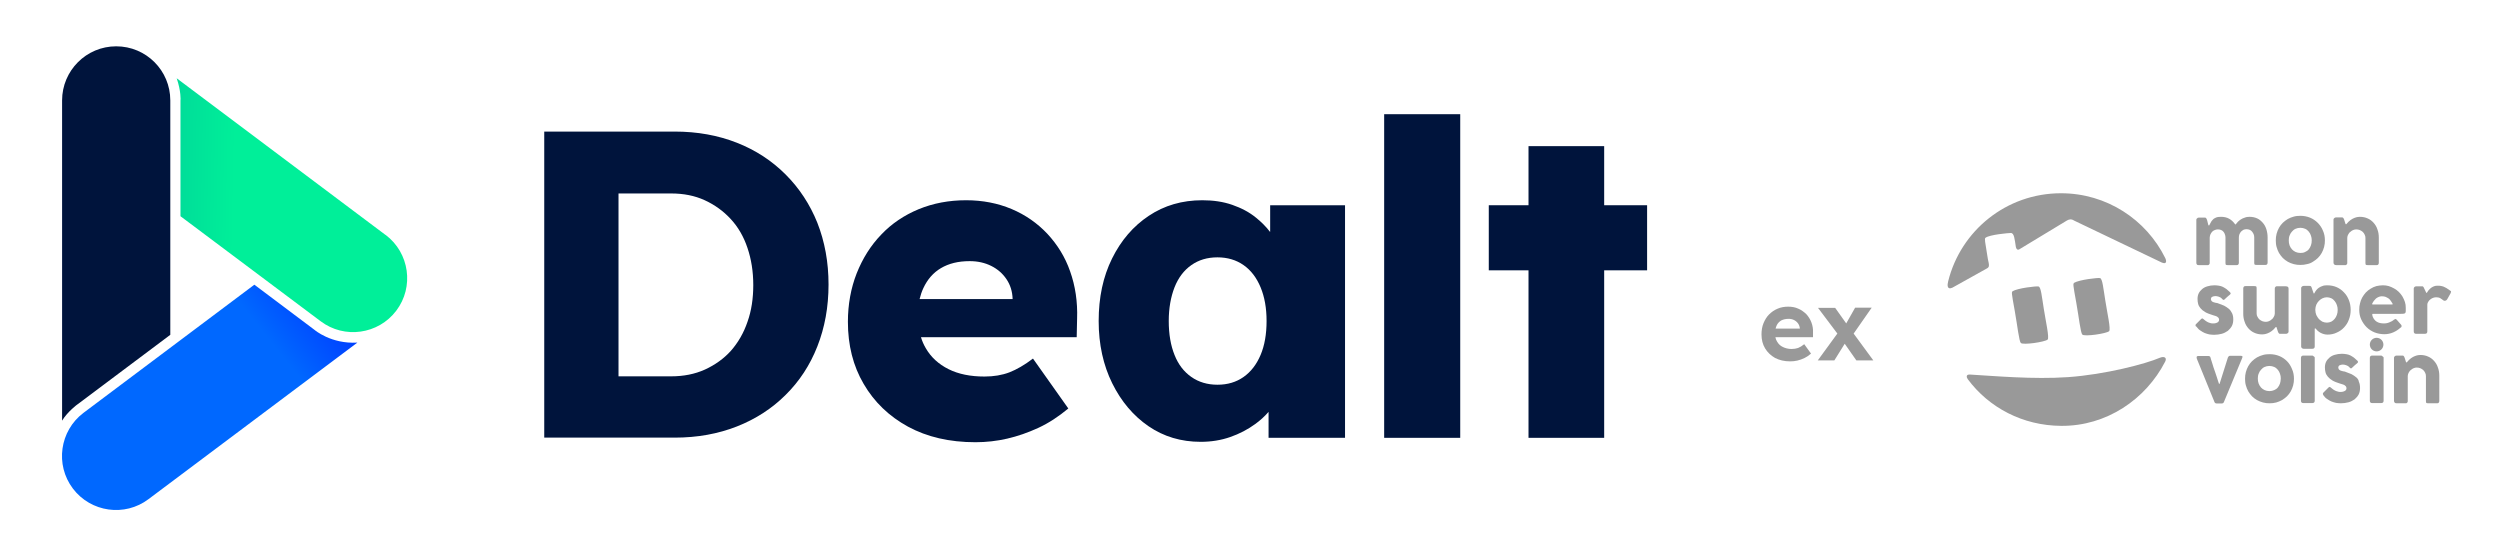
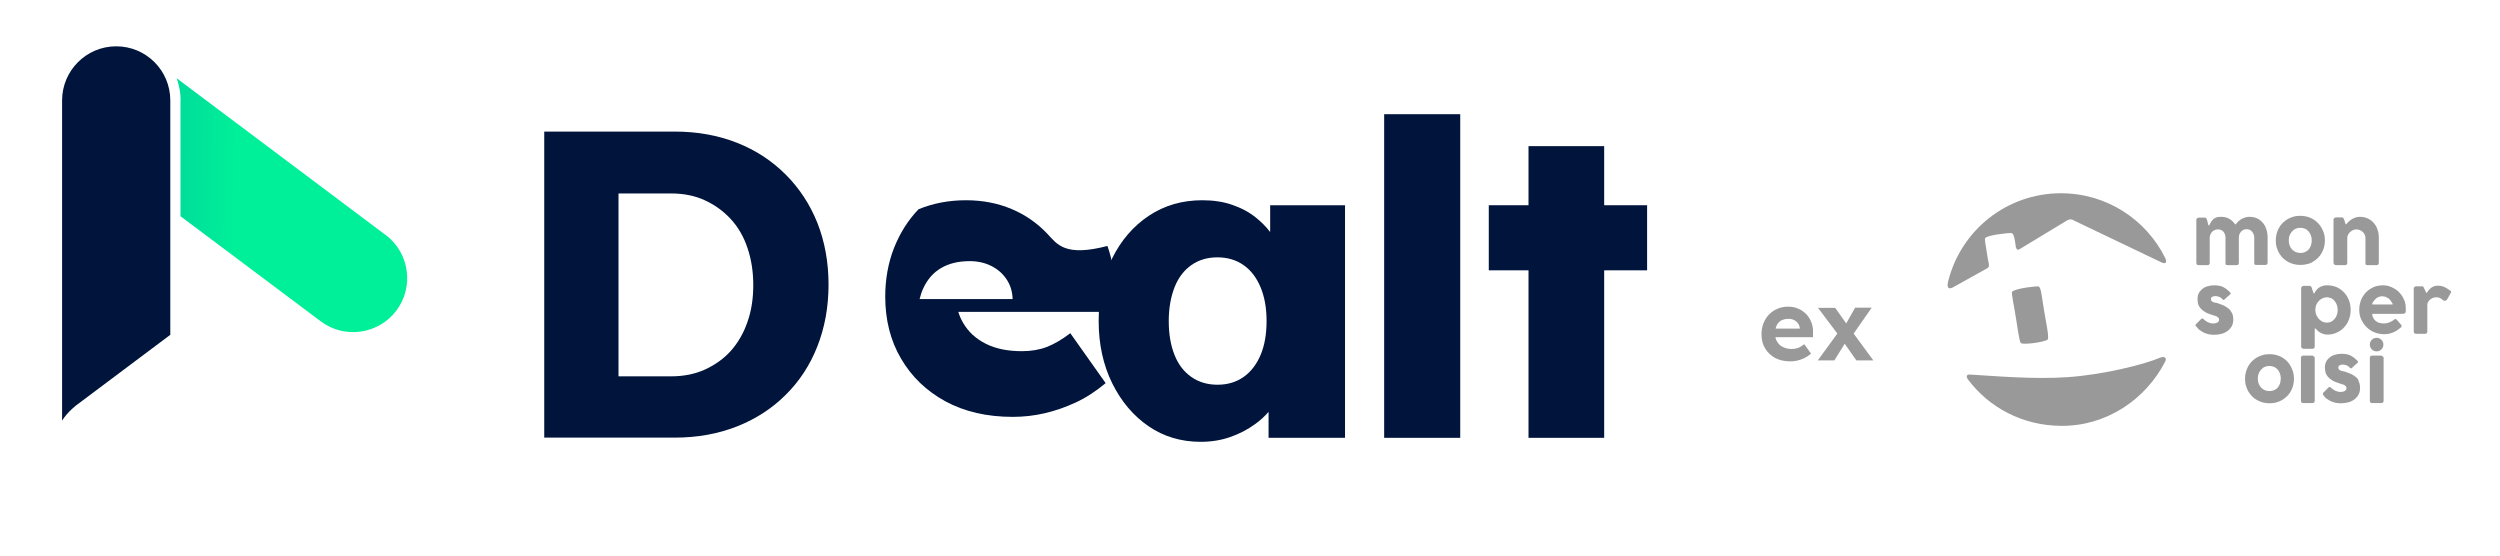
<svg xmlns="http://www.w3.org/2000/svg" version="1.1" id="Calque_1" x="0px" y="0px" viewBox="0 0 1252.2 278.7" style="enable-background:new 0 0 1252.2 278.7;" xml:space="preserve">
  <style type="text/css">
	.st0{fill:#00143C;}
	.st1{fill:url(#Experts_00000130628615913780452030000007045057113881632648_);}
	.st2{fill:url(#Retailers_00000099649459373958816790000013409225076298206599_);}
	.st3{fill:#999999;}
</style>
  <g>
    <g id="Complete__x2B__Breathing_00000029038921332264248410000010895480160077424811_">
      <g id="Icon_00000044877338647042989030000010127355222556269704_">
        <path id="Dealt_00000153683306953585873260000009090788547870370209_" class="st0" d="M31.1,210.7V50.3h0     c0-14.9,12.1-27.1,27.1-27.1s27.1,12.1,27.1,27.1h0v117.4l-46.3,34.7C38.9,202.4,33.8,206.2,31.1,210.7z" />
        <linearGradient id="Experts_00000011009996011202833950000002909688302014634633_" gradientUnits="userSpaceOnUse" x1="38.784" y1="246.389" x2="171.362" y2="140.465">
          <stop offset="0.722" style="stop-color:#0068FF" />
          <stop offset="1" style="stop-color:#0030FF" />
        </linearGradient>
-         <path id="Experts_00000157301445630425888910000011603754586973043625_" style="fill:url(#Experts_00000011009996011202833950000002909688302014634633_);" d="     M41.8,206.8l85.6-64.2l30.1,22.6c0,0,8.3,7.2,21.5,6.4L74.4,250h0c-11.9,9-28.9,6.6-37.9-5.3C27.5,232.8,29.9,215.8,41.8,206.8     L41.8,206.8z" />
        <linearGradient id="Retailers_00000109018271307048093990000017284209546358733701_" gradientUnits="userSpaceOnUse" x1="70.021" y1="101.583" x2="305.642" y2="106.311">
          <stop offset="7.416696e-04" style="stop-color:#00D199" />
          <stop offset="0.2" style="stop-color:#00EF99" />
          <stop offset="0.234" style="stop-color:#00EF99" />
        </linearGradient>
        <path id="Retailers_00000162354719679507800780000014402257405372999304_" style="fill:url(#Retailers_00000109018271307048093990000017284209546358733701_);" d="     M88.5,39.2l104.5,78.4l0.2,0.1l0,0c11.9,9,14.3,26,5.3,37.9c-9,11.9-26,14.3-37.9,5.3l0,0l-70.2-52.6v-58     C90.5,50.3,90.7,45.6,88.5,39.2z" />
      </g>
      <g id="Name_00000068677107744710051880000009118194026005328053_">
        <path class="st0" d="M393.5,87.4c-6.9-6.9-15-12.2-24.4-15.9c-9.4-3.7-19.8-5.6-31.2-5.6h-65.3v153.3h65.3     c11.4,0,21.8-1.9,31.2-5.6c9.4-3.7,17.6-9,24.4-15.8c6.9-6.8,12.2-14.9,15.9-24.3c3.7-9.4,5.6-19.7,5.6-31     c0-11.2-1.9-21.5-5.6-30.9C405.7,102.4,400.4,94.3,393.5,87.4z M374.4,161.2c-1.9,5.6-4.7,10.4-8.3,14.5c-3.6,4-8,7.1-13,9.4     c-5.1,2.3-10.7,3.4-17,3.4h-26.3V96.9h26.3c6.3,0,11.9,1.1,16.9,3.4c5,2.3,9.3,5.4,13,9.4c3.7,4,6.5,8.8,8.4,14.5     c1.9,5.6,2.9,11.8,2.9,18.6C377.3,149.4,376.4,155.6,374.4,161.2z" />
-         <path class="st0" d="M524.6,117.1c-5-5.3-11-9.5-17.9-12.4c-6.9-2.9-14.5-4.4-22.8-4.4c-8.6,0-16.5,1.5-23.8,4.5     c-7.2,3-13.5,7.2-18.7,12.7c-5.3,5.5-9.3,11.9-12.3,19.4c-2.9,7.4-4.4,15.6-4.4,24.3c0,11.7,2.6,22.1,7.9,31.1     c5.3,9.1,12.7,16.2,22.2,21.4c9.6,5.2,20.8,7.8,33.8,7.8c5.4,0,10.7-0.6,15.9-1.8c5.2-1.2,10.4-3,15.6-5.4     c5.2-2.4,10.2-5.7,15-9.7l-17.7-25c-4.2,3.2-8.2,5.5-11.8,6.9c-3.7,1.4-7.8,2.1-12.5,2.1c-7,0-13-1.2-18-3.7     c-5-2.5-8.8-6-11.4-10.5c-1-1.7-1.8-3.5-2.4-5.5h78l0.2-9.2c0.3-8.6-0.9-16.5-3.5-23.8C533.5,128.7,529.6,122.5,524.6,117.1z      M471.3,134.3c3.9-2.3,8.6-3.5,14.4-3.5c4,0,7.6,0.8,10.8,2.4c3.2,1.6,5.7,3.8,7.6,6.6c1.9,2.8,3,6.1,3.1,10h-46.6     c0.5-2,1.1-3.8,1.9-5.5C464.5,140,467.4,136.6,471.3,134.3z" />
+         <path class="st0" d="M524.6,117.1c-5-5.3-11-9.5-17.9-12.4c-6.9-2.9-14.5-4.4-22.8-4.4c-8.6,0-16.5,1.5-23.8,4.5     c-5.3,5.5-9.3,11.9-12.3,19.4c-2.9,7.4-4.4,15.6-4.4,24.3c0,11.7,2.6,22.1,7.9,31.1     c5.3,9.1,12.7,16.2,22.2,21.4c9.6,5.2,20.8,7.8,33.8,7.8c5.4,0,10.7-0.6,15.9-1.8c5.2-1.2,10.4-3,15.6-5.4     c5.2-2.4,10.2-5.7,15-9.7l-17.7-25c-4.2,3.2-8.2,5.5-11.8,6.9c-3.7,1.4-7.8,2.1-12.5,2.1c-7,0-13-1.2-18-3.7     c-5-2.5-8.8-6-11.4-10.5c-1-1.7-1.8-3.5-2.4-5.5h78l0.2-9.2c0.3-8.6-0.9-16.5-3.5-23.8C533.5,128.7,529.6,122.5,524.6,117.1z      M471.3,134.3c3.9-2.3,8.6-3.5,14.4-3.5c4,0,7.6,0.8,10.8,2.4c3.2,1.6,5.7,3.8,7.6,6.6c1.9,2.8,3,6.1,3.1,10h-46.6     c0.5-2,1.1-3.8,1.9-5.5C464.5,140,467.4,136.6,471.3,134.3z" />
        <path class="st0" d="M636.1,116.1c-2-2.6-4.3-4.9-6.9-7c-3.4-2.8-7.4-4.9-12-6.5s-9.6-2.3-15-2.3c-10.1,0-19,2.6-26.8,7.8     c-7.8,5.2-13.9,12.3-18.4,21.4c-4.5,9.1-6.7,19.5-6.7,31.3c0,11.7,2.3,22.1,6.8,31.2c4.5,9.1,10.6,16.3,18.2,21.5     c7.6,5.2,16.3,7.8,26.1,7.8c5.3,0,10.2-0.8,14.8-2.4c4.6-1.6,8.8-3.8,12.5-6.5c2.5-1.8,4.7-3.8,6.7-6.1v13h38.3V102.8h-37.5     V116.1z M631.4,177.8c-2,4.7-4.8,8.4-8.5,11c-3.7,2.6-8,3.9-13.1,3.9c-5,0-9.4-1.3-13.1-3.9c-3.7-2.6-6.5-6.2-8.4-11     c-1.9-4.7-2.9-10.4-2.9-17c0-6.4,1-12,2.9-16.9c1.9-4.8,4.7-8.5,8.4-11.1c3.7-2.6,8-3.9,13.1-3.9c5,0,9.4,1.3,13.1,3.9     c3.7,2.6,6.5,6.3,8.5,11.1c2,4.8,3,10.4,3,16.9C634.4,167.4,633.4,173.1,631.4,177.8z" />
        <rect x="693.3" y="57.2" class="st0" width="38.1" height="162.1" />
        <polygon class="st0" points="825,102.8 803.5,102.8 803.5,73.2 765.6,73.2 765.6,102.8 745.7,102.8 745.7,135.4 765.6,135.4      765.6,219.3 803.5,219.3 803.5,135.4 825,135.4    " />
      </g>
    </g>
    <g>
      <g>
        <g>
          <path class="st3" d="M1101.3,132.8h4.3c0.2,0,0.3,0,0.4,0c0.1,0,0.3-0.1,0.4-0.2c0.1-0.1,0.2-0.2,0.3-0.4      c0.1-0.2,0.1-0.4,0.1-0.6V119c0,0,0,0,0,0c0-0.6,0.2-1.2,0.4-1.7c0.2-0.5,0.6-0.9,0.9-1.3c0.4-0.4,0.8-0.6,1.3-0.8      c0.5-0.2,1-0.3,1.5-0.3c0.6,0,1.1,0.1,1.6,0.3c0.5,0.2,0.9,0.5,1.2,0.9c0.3,0.4,0.6,0.8,0.7,1.3c0.2,0.5,0.3,1,0.3,1.6v12.7      c0,0.6,0.1,0.8,0.2,0.9c0.1,0.1,0.4,0.2,1,0.2h4.4c0.4,0,0.7-0.1,0.8-0.3c0.2-0.2,0.3-0.5,0.3-0.9V119c0-0.6,0.1-1.2,0.3-1.7      c0.2-0.5,0.5-0.9,0.8-1.3c0.4-0.4,0.8-0.6,1.2-0.9c0.5-0.2,1-0.3,1.5-0.3c0.6,0,1.1,0.1,1.6,0.3c0.5,0.2,0.9,0.5,1.2,0.9      c0.3,0.4,0.6,0.8,0.8,1.3c0.2,0.5,0.3,1,0.3,1.6v12.7c0,0.6,0.1,0.8,0.2,0.9c0.1,0.1,0.4,0.2,1,0.2h4.4c0.4,0,0.7-0.1,0.8-0.3      c0.2-0.2,0.3-0.5,0.3-0.9V119c0-1.4-0.2-2.8-0.6-4.1c-0.4-1.3-1-2.4-1.8-3.3c-0.8-0.9-1.7-1.7-2.8-2.2c-1.1-0.5-2.4-0.8-3.8-0.8      c-0.9,0-1.7,0.1-2.4,0.4c-0.7,0.2-1.4,0.5-2,0.9c-0.6,0.4-1.1,0.8-1.5,1.2c-0.4,0.4-0.7,0.9-1,1.2c0,0.1-0.1,0.1-0.2,0.1      c-0.1,0-0.2,0-0.2-0.1c-0.8-1.1-1.8-2.1-2.9-2.7c-1.2-0.7-2.6-1-4.2-1c-1,0-1.8,0.1-2.5,0.4c-0.7,0.3-1.2,0.6-1.6,1.1      c-0.4,0.4-0.8,0.9-1,1.4c-0.3,0.5-0.5,0.9-0.7,1.3c0,0.1-0.1,0.2-0.3,0.1c-0.1,0-0.2-0.1-0.2-0.2l-0.6-2.4      c-0.1-0.2-0.1-0.4-0.2-0.5c-0.1-0.2-0.1-0.3-0.2-0.4c-0.1-0.1-0.2-0.2-0.3-0.3c-0.1-0.1-0.3-0.1-0.5-0.1h-2.9      c-0.1,0-0.3,0-0.5,0.1c-0.1,0-0.2,0-0.2,0.1c0,0-0.1,0.1-0.1,0.1c-0.2,0.1-0.3,0.2-0.4,0.4c-0.1,0.2-0.1,0.3-0.1,0.5v21.4      c0,0.4,0.1,0.7,0.3,0.9C1100.5,132.7,1100.9,132.8,1101.3,132.8z" />
          <path class="st3" d="M1158.5,131.1c0.9-0.5,1.7-1.2,2.5-1.9c0.7-0.7,1.4-1.6,1.9-2.5c0.5-0.9,0.9-1.9,1.2-3      c0.3-1.1,0.4-2.2,0.4-3.3c0-1.7-0.3-3.4-1-4.9c-0.6-1.5-1.5-2.8-2.6-3.9c-1.1-1.1-2.4-2-3.9-2.6c-1.5-0.6-3.1-0.9-4.8-0.9      c-1.1,0-2.3,0.1-3.3,0.4c-1.1,0.3-2.1,0.7-3,1.2c-0.9,0.5-1.7,1.2-2.5,1.9c-0.7,0.7-1.4,1.6-1.9,2.5c-0.5,0.9-0.9,1.9-1.2,3      c-0.3,1.1-0.4,2.2-0.4,3.3c0,1.1,0.1,2.3,0.4,3.3c0.3,1.1,0.7,2.1,1.2,3c0.5,0.9,1.2,1.7,1.9,2.5c0.7,0.7,1.6,1.4,2.5,1.9      c0.9,0.5,1.9,0.9,3,1.2c1.1,0.3,2.2,0.4,3.3,0.4c1.1,0,2.2-0.1,3.3-0.4C1156.6,132.1,1157.6,131.7,1158.5,131.1z M1152.2,126.7      c-0.9,0-1.7-0.2-2.4-0.5c-0.7-0.3-1.3-0.8-1.8-1.3c-0.5-0.6-0.9-1.2-1.2-2c-0.3-0.8-0.4-1.6-0.4-2.5c0-0.8,0.1-1.7,0.4-2.4      c0.3-0.8,0.7-1.5,1.2-2c0.5-0.6,1.1-1.1,1.8-1.4c0.7-0.3,1.5-0.5,2.4-0.5c0.9,0,1.7,0.2,2.4,0.5c0.7,0.3,1.3,0.8,1.8,1.4      c0.5,0.6,0.9,1.3,1.1,2c0.3,0.8,0.4,1.6,0.4,2.4c0,0.9-0.1,1.7-0.4,2.5c-0.3,0.8-0.6,1.4-1.1,2c-0.5,0.6-1.1,1-1.8,1.3      C1153.9,126.6,1153.1,126.7,1152.2,126.7z" />
          <path class="st3" d="M1170.2,132.8h4.3c0.2,0,0.3,0,0.4,0c0.1,0,0.3-0.1,0.4-0.2c0.1-0.1,0.2-0.2,0.3-0.4      c0.1-0.2,0.1-0.4,0.1-0.6v-12.5c0,0,0,0,0,0c0-0.6,0.2-1.2,0.5-1.7c0.3-0.5,0.6-1,1.1-1.3c0.4-0.4,0.9-0.7,1.4-0.9      c0.5-0.2,1-0.3,1.5-0.3c0.6,0,1.1,0.1,1.7,0.3c0.5,0.2,1,0.5,1.5,0.9c0.4,0.4,0.8,0.9,1,1.4c0.3,0.5,0.4,1.1,0.4,1.7v12.5      c0,0.6,0.1,0.8,0.2,0.9c0.1,0.1,0.4,0.2,1,0.2h4.4c0.4,0,0.7-0.1,0.8-0.3c0.2-0.2,0.3-0.5,0.3-0.9V119c0-1.4-0.2-2.8-0.7-4.1      c-0.4-1.3-1.1-2.4-1.9-3.3c-0.8-0.9-1.8-1.7-3-2.2c-1.1-0.5-2.4-0.8-3.9-0.8c-1,0-4.1,0.3-6.7,3.6c-0.1,0.1-0.2,0.2-0.3,0.1      c-0.1,0-0.2-0.1-0.2-0.2l-0.6-1.9c-0.1-0.2-0.1-0.4-0.2-0.5c-0.1-0.2-0.1-0.3-0.2-0.4c-0.1-0.1-0.2-0.2-0.3-0.3      c-0.1-0.1-0.3-0.1-0.5-0.1h-2.9c-0.1,0-0.3,0-0.5,0.1c-0.1,0-0.2,0-0.2,0.1c0,0,0,0.1-0.1,0.1c-0.2,0.1-0.3,0.2-0.4,0.4      c-0.1,0.2-0.1,0.3-0.1,0.5v21.4c0,0.4,0.1,0.7,0.3,0.9C1169.4,132.7,1169.7,132.8,1170.2,132.8z" />
          <path class="st3" d="M1100.4,163.9c0.5,0.7,1.1,1.3,1.8,1.7c0.7,0.5,1.4,0.9,2.1,1.2c0.7,0.3,1.5,0.5,2.3,0.7      c0.8,0.1,1.6,0.2,2.4,0.2c1.4,0,2.6-0.2,3.8-0.5c1.2-0.3,2.2-0.9,3.1-1.5c0.8-0.7,1.5-1.5,2-2.4c0.5-1,0.7-2.1,0.7-3.3      c0-1.2-0.2-2.3-0.6-3.1c-0.4-0.8-0.9-1.6-1.6-2.2c-0.7-0.6-1.5-1.1-2.4-1.6c-0.9-0.4-2-0.8-3.1-1.2c-0.3-0.1-0.6-0.2-1-0.2      c-0.4-0.1-0.7-0.2-1.1-0.3c-0.4-0.1-0.7-0.3-0.9-0.5c-0.3-0.2-0.4-0.6-0.5-1c0-0.5,0.2-1,0.6-1.2c0.4-0.2,1-0.4,1.6-0.4      c0.5,0,1.1,0.1,1.7,0.3c0.6,0.2,1.2,0.5,1.7,1.1c0,0,0,0,0,0c0.1,0.1,0.2,0.2,0.3,0.3c0.1,0.1,0.2,0.1,0.3,0.2      c0.1,0,0.2,0,0.3,0c0.1,0,0.2-0.1,0.3-0.2c0.5-0.5,1-0.9,1.4-1.3c0.4-0.4,0.9-0.8,1.4-1.2c0.2-0.2,0.3-0.4,0.3-0.5      c0-0.2-0.1-0.3-0.3-0.6c-0.6-0.6-1.2-1.1-1.8-1.6c-0.6-0.4-1.2-0.8-1.8-1.1c-0.6-0.3-1.3-0.5-2-0.6c-0.7-0.1-1.4-0.2-2.2-0.2      c-1.3,0-2.5,0.2-3.5,0.5c-1.1,0.3-2,0.8-2.7,1.4c-0.7,0.6-1.3,1.3-1.7,2.1c-0.4,0.8-0.6,1.8-0.6,2.8c0,0.9,0.1,1.7,0.3,2.5      c0.2,0.8,0.6,1.5,1.2,2.2c0.6,0.7,1.3,1.3,2.3,1.9c1,0.6,2.2,1,3.7,1.5c0.5,0.2,0.9,0.3,1.3,0.4c0.4,0.1,0.8,0.3,1,0.4      c0.3,0.2,0.5,0.4,0.7,0.6c0.2,0.3,0.3,0.6,0.3,1c0,0.5-0.2,0.8-0.5,1.1c-0.3,0.2-0.6,0.4-1,0.5c-0.4,0.1-0.7,0.2-1.1,0.2      c-0.4,0-0.7,0-0.9,0c-0.1,0-0.2,0-0.6-0.1c-0.3-0.1-0.6-0.2-1-0.3c-0.4-0.2-0.8-0.3-1.2-0.6c-0.4-0.2-0.8-0.6-1.2-0.9      c-0.4-0.4-0.7-0.5-0.8-0.6c-0.1,0-0.3,0-0.6,0.2l-2.5,2.5c0,0,0,0,0,0c-0.1,0.1-0.2,0.2-0.3,0.3c-0.1,0.1-0.1,0.3-0.1,0.4      c0,0.2,0,0.3,0.1,0.5C1100.2,163.6,1100.3,163.7,1100.4,163.9z" />
          <path class="st3" d="M1165.7,167.6c1.7,0,3.3-0.3,4.7-1c1.4-0.6,2.7-1.5,3.7-2.6c1-1.1,1.9-2.4,2.4-3.9c0.6-1.5,0.9-3.1,0.9-4.9      c0-1.7-0.3-3.4-0.9-4.9c-0.6-1.5-1.4-2.8-2.5-3.9c-1-1.1-2.3-2-3.7-2.6c-1.4-0.6-3-0.9-4.7-0.9c-1,0-1.8,0.1-2.4,0.4      c-0.7,0.2-2.7,0.9-4,3.6c0,0.1-0.2,0.1-0.2,0.1c-0.1,0-0.2-0.1-0.2-0.2l-0.8-2.3c-0.1-0.2-0.1-0.4-0.2-0.6      c-0.1-0.2-0.1-0.3-0.2-0.4c-0.1-0.1-0.2-0.2-0.3-0.2c-0.1-0.1-0.3-0.1-0.5-0.1h-2.9c-0.1,0-0.3,0-0.5,0.1      c-0.1,0-0.3,0.1-0.4,0.2c-0.1,0.1-0.2,0.3-0.3,0.4c-0.1,0.1-0.1,0.3-0.1,0.5v29.1c0,0.2,0,0.3,0.1,0.5c0.1,0.1,0.2,0.3,0.3,0.4      c0.1,0.1,0.3,0.2,0.4,0.2c0.2,0.1,0.3,0.1,0.4,0.1h4.4c0.4,0,0.7-0.1,0.9-0.3c0.2-0.2,0.3-0.5,0.3-0.8v-8.9      c0-0.1,0.1-0.2,0.2-0.2c0.1,0,0.2,0,0.3,0.1C1161.9,167.3,1164.9,167.6,1165.7,167.6z M1161.5,159.8c-0.5-0.6-0.9-1.2-1.3-2      c-0.3-0.8-0.5-1.6-0.5-2.5V155c0-0.8,0.2-1.6,0.5-2.4c0.3-0.7,0.8-1.4,1.3-1.9c0.5-0.5,1.1-1,1.8-1.3c0.7-0.3,1.4-0.5,2.2-0.5      c0.8,0,1.5,0.2,2.2,0.5c0.7,0.3,1.2,0.8,1.7,1.4c0.5,0.6,0.8,1.2,1.1,2c0.3,0.8,0.4,1.6,0.4,2.4c0,0.9-0.1,1.7-0.4,2.5      c-0.3,0.8-0.6,1.4-1.1,2c-0.5,0.6-1,1-1.7,1.4c-0.7,0.3-1.4,0.5-2.2,0.5c-0.8,0-1.6-0.2-2.3-0.5      C1162.7,160.8,1162,160.3,1161.5,159.8z" />
          <path class="st3" d="M1202.7,163.9c0.1-0.1,0.2-0.3,0.2-0.5c0-0.1,0-0.2,0-0.3c0-0.1-0.1-0.2-0.2-0.4l-2-2.3      c-0.2-0.2-0.4-0.4-0.5-0.5c-0.3-0.2-0.5-0.2-0.7,0c-0.1,0.1-0.3,0.2-0.5,0.3c-0.2,0.2-0.6,0.5-1,0.7c-0.4,0.2-0.8,0.4-1.3,0.6      c-0.5,0.2-0.9,0.3-1.4,0.4c-0.5,0.1-1,0.1-1.5,0.1c-0.5,0-1.1-0.1-1.7-0.2c-0.6-0.1-1.2-0.4-1.7-0.7c-0.5-0.3-1-0.8-1.4-1.4      c-0.4-0.6-0.7-1.3-0.8-2.2c0-0.1,0-0.1,0.1-0.2c0-0.1,0.1-0.1,0.2-0.1h13.8c0.8,0,1.4,0,1.8-0.1c0.4-0.1,0.6-0.2,0.7-0.4      c0.1-0.2,0.2-0.5,0.2-0.9c0-0.4,0-1,0-1.6c0-1-0.1-2-0.4-2.9c-0.3-0.9-0.7-1.8-1.2-2.7c-0.5-0.8-1.1-1.6-1.8-2.3      c-0.7-0.7-1.5-1.3-2.4-1.8c-0.9-0.5-1.8-0.9-2.7-1.2c-1-0.3-2-0.4-3-0.4c-1.1,0-2.2,0.2-3.2,0.4c-1,0.3-2,0.7-2.9,1.3      c-0.9,0.5-1.7,1.2-2.4,1.9c-0.7,0.8-1.3,1.6-1.8,2.5c-0.5,0.9-0.9,1.9-1.1,2.9c-0.3,1-0.4,2.1-0.4,3.2c0,1.8,0.3,3.4,1,4.9      c0.7,1.5,1.6,2.8,2.7,3.9c1.1,1.1,2.5,2,4,2.6c1.5,0.6,3.2,0.9,4.9,0.9c1.5,0,3-0.3,4.4-0.9c1.4-0.6,2.6-1.4,3.7-2.4      c0,0,0,0,0,0C1202.4,164.2,1202.5,164,1202.7,163.9z M1188.2,152c0.2-0.4,0.5-0.9,0.8-1.3c0.3-0.4,0.7-0.8,1.1-1.2      c0.4-0.3,0.9-0.6,1.4-0.8c0.5-0.2,1-0.3,1.5-0.3c0.7,0,1.4,0.1,1.9,0.3c0.5,0.2,1,0.5,1.5,0.8c0.4,0.3,0.8,0.7,1.1,1.2      c0.3,0.4,0.6,0.9,0.9,1.4c0,0.1,0,0.2,0,0.3c0,0.1-0.1,0.1-0.2,0.1h-9.8c-0.1,0-0.2,0-0.2-0.1      C1188.2,152.1,1188.2,152,1188.2,152z" />
          <path class="st3" d="M1227,145.4C1227,145.4,1227,145.4,1227,145.4c-0.6-0.4-1.1-0.8-1.6-1.1c-0.5-0.3-0.9-0.5-1.4-0.7      c-0.5-0.2-1-0.3-1.5-0.4c-0.5-0.1-1.1-0.1-1.8-0.1c-0.6,0-3.2,0.2-5.1,3.5c0,0.1-0.1,0.1-0.2,0.1c-0.1,0-0.2-0.1-0.2-0.2      c0-0.1-1-2.1-1.1-2.3c-0.1-0.2-0.1-0.3-0.2-0.4c-0.1-0.1-0.2-0.2-0.3-0.3c-0.1-0.1-0.2-0.1-0.4-0.1h-2.9c-0.3,0-0.6,0.1-0.9,0.3      c-0.1,0.1-0.2,0.2-0.3,0.4c-0.1,0.2-0.1,0.3-0.1,0.5V166c0,0.8,0.4,1.2,1.2,1.2h4.3c0.5,0,0.8-0.1,1-0.3      c0.2-0.2,0.3-0.5,0.3-0.9c0,0,0-10,0-13.4c0-1.1,0.9-2.5,2.6-3.3c0.4-0.2,1.1-0.4,1.7-0.4c0.8,0,1.5,0.1,2.1,0.4      c0.6,0.3,1.1,0.8,1.7,1.2c0.3,0.2,0.7,0.2,1,0.1c0.3-0.1,0.6-0.3,0.8-0.6l1.7-3c0.2-0.4,0.3-0.8,0.3-1.1      C1227.5,145.8,1227.3,145.6,1227,145.4z" />
-           <path class="st3" d="M1122.8,178.3c-0.1-0.1-0.3-0.1-0.7-0.1h-5c-0.3,0-0.6,0.1-0.7,0.2c-0.1,0.1-0.3,0.3-0.5,0.7l-4.1,13      c0,0.1-0.1,0.2-0.2,0.2c-0.1,0-0.2-0.1-0.2-0.2c-0.1-0.2-0.2-0.6-0.4-1.2c-0.2-0.5-0.4-1.2-0.6-1.9c-0.2-0.7-0.5-1.5-0.8-2.4      c-0.3-0.9-0.6-1.8-0.9-2.6c-0.3-0.9-0.6-1.8-0.8-2.6c-0.3-0.8-0.5-1.6-0.7-2.3c-0.1-0.3-0.2-0.5-0.4-0.6      c-0.2-0.1-0.4-0.2-0.7-0.2h-4.9c-0.7,0-0.9,0.3-0.9,0.4c-0.1,0.3-0.1,0.7,0.1,1.1c0,0,0,0,0,0l8.8,21.6c0.1,0.2,0.2,0.4,0.4,0.5      c0.1,0.1,0.4,0.2,0.9,0.2h2.3c0.3,0,0.6-0.1,0.7-0.2c0.2-0.1,0.3-0.3,0.4-0.5l9.1-21.9c0.1-0.2,0.1-0.4,0.2-0.6      c0-0.1,0-0.3,0-0.4C1123.1,178.4,1123,178.3,1122.8,178.3z" />
          <path class="st3" d="M1145.5,180.9c-1.1-1.1-2.4-2-3.9-2.6c-1.5-0.6-3.1-0.9-4.8-0.9c-1.1,0-2.3,0.1-3.3,0.4      c-1.1,0.3-2.1,0.7-3,1.2c-0.9,0.5-1.7,1.2-2.5,1.9c-0.7,0.7-1.4,1.6-1.9,2.5c-0.5,0.9-0.9,1.9-1.2,3c-0.3,1.1-0.4,2.2-0.4,3.3      c0,1.1,0.1,2.3,0.4,3.3c0.3,1.1,0.7,2.1,1.2,3c0.5,0.9,1.2,1.7,1.9,2.5c0.7,0.7,1.6,1.4,2.5,1.9c0.9,0.5,1.9,0.9,3,1.2      c1.1,0.3,2.2,0.4,3.3,0.4c1.1,0,2.2-0.1,3.3-0.4c1-0.3,2-0.7,2.9-1.2c0.9-0.5,1.7-1.2,2.5-1.9c0.7-0.7,1.4-1.6,1.9-2.5      c0.5-0.9,0.9-1.9,1.2-3c0.3-1.1,0.4-2.2,0.4-3.3c0-1.7-0.3-3.4-1-4.9C1147.4,183.3,1146.6,182,1145.5,180.9z M1142,192.1      c-0.3,0.8-0.6,1.4-1.1,2c-0.5,0.6-1.1,1-1.8,1.3c-0.7,0.3-1.5,0.5-2.4,0.5c-0.9,0-1.7-0.2-2.4-0.5c-0.7-0.3-1.3-0.8-1.8-1.3      c-0.5-0.6-0.9-1.2-1.2-2c-0.3-0.8-0.4-1.6-0.4-2.5c0-0.8,0.1-1.7,0.4-2.4c0.3-0.8,0.7-1.5,1.2-2c0.5-0.6,1.1-1.1,1.8-1.4      c0.7-0.3,1.5-0.5,2.4-0.5c0.9,0,1.7,0.2,2.4,0.5c0.7,0.3,1.3,0.8,1.8,1.4c0.5,0.6,0.9,1.3,1.1,2c0.3,0.8,0.4,1.6,0.4,2.4      C1142.4,190.5,1142.2,191.4,1142,192.1z" />
          <path class="st3" d="M1158.9,178.5c-0.1-0.1-0.3-0.2-0.4-0.3c-0.1-0.1-0.3-0.1-0.4-0.1h-4.4c-0.4,0-0.7,0.1-0.9,0.3      c-0.2,0.3-0.3,0.5-0.3,0.9v21.4c0,0.8,0.4,1.2,1.2,1.2h4.4c0.4,0,0.8-0.1,1-0.3c0.2-0.2,0.3-0.5,0.3-0.9v-21.4      c0-0.2,0-0.3-0.1-0.5C1159.2,178.8,1159.1,178.6,1158.9,178.5z" />
          <path class="st3" d="M1180.2,189c-0.7-0.6-1.5-1.1-2.4-1.6c-0.9-0.4-2-0.8-3.1-1.2c-0.3-0.1-0.6-0.2-1-0.2      c-0.4-0.1-0.7-0.2-1.1-0.3c-0.4-0.1-0.7-0.3-0.9-0.5c-0.3-0.2-0.4-0.6-0.5-1c0-0.5,0.2-1,0.6-1.2c0.4-0.2,1-0.4,1.6-0.4      c0.5,0,1.1,0.1,1.7,0.3c0.6,0.2,1.2,0.5,1.7,1.1c0,0,0,0,0,0c0.1,0.1,0.2,0.2,0.3,0.3c0.1,0.1,0.2,0.1,0.3,0.2      c0.1,0,0.2,0,0.3,0c0.1,0,0.2-0.1,0.3-0.2c0.5-0.5,1-0.9,1.4-1.3c0.4-0.4,0.9-0.8,1.4-1.2c0.2-0.2,0.3-0.4,0.3-0.5      c0-0.2-0.1-0.3-0.3-0.6c-0.6-0.6-1.2-1.1-1.8-1.6c-0.6-0.4-1.2-0.8-1.8-1.1c-0.6-0.3-1.3-0.5-2-0.6c-0.7-0.1-1.4-0.2-2.2-0.2      c-1.3,0-2.5,0.2-3.5,0.5c-1.1,0.3-2,0.8-2.7,1.4c-0.7,0.6-1.3,1.3-1.7,2.1c-0.4,0.8-0.6,1.8-0.6,2.8c0,0.9,0.1,1.7,0.3,2.5      c0.2,0.8,0.6,1.5,1.2,2.2c0.6,0.7,1.3,1.3,2.3,1.9c1,0.6,2.2,1,3.7,1.5c0.5,0.2,0.9,0.3,1.3,0.4c0.4,0.1,0.8,0.3,1,0.4      c0.3,0.2,0.5,0.4,0.7,0.6c0.2,0.3,0.3,0.6,0.3,1c0,0.5-0.2,0.8-0.5,1.1c-0.3,0.2-0.6,0.4-1,0.5c-0.4,0.1-0.7,0.2-1.1,0.2      c-0.4,0-0.7,0-0.9,0c-0.1,0-0.2,0-0.6-0.1c-0.3-0.1-0.6-0.2-1-0.3c-0.4-0.2-0.8-0.3-1.2-0.6c-0.4-0.2-0.8-0.6-1.2-0.9      c-0.4-0.4-0.7-0.5-0.8-0.6c-0.1,0-0.3,0-0.6,0.2l-2.5,2.5c0,0,0,0,0,0c-0.1,0.1-0.2,0.2-0.3,0.3c-0.1,0.1-0.1,0.3-0.1,0.4      c0,0.2,0,0.3,0.1,0.5c0.1,0.2,0.2,0.3,0.3,0.5c0.5,0.7,1.1,1.3,1.8,1.7c0.7,0.5,1.4,0.9,2.1,1.2c0.7,0.3,1.5,0.5,2.3,0.7      c0.8,0.1,1.6,0.2,2.4,0.2c1.4,0,2.6-0.2,3.8-0.5c1.2-0.3,2.2-0.9,3.1-1.5c0.8-0.7,1.5-1.5,2-2.4c0.5-1,0.7-2.1,0.7-3.3      c0-1.2-0.2-2.3-0.6-3.1C1181.4,190.3,1180.9,189.6,1180.2,189z" />
          <path class="st3" d="M1193.4,178.5c-0.1-0.1-0.3-0.2-0.4-0.3c-0.1-0.1-0.3-0.1-0.4-0.1h-4.4c-0.4,0-0.7,0.1-0.9,0.3      c-0.2,0.3-0.3,0.5-0.3,0.9v21.4c0,0.8,0.4,1.2,1.2,1.2h4.4c0.4,0,0.8-0.1,1-0.3c0.2-0.2,0.3-0.5,0.3-0.9v-21.4      c0-0.2,0-0.3-0.1-0.5C1193.6,178.8,1193.5,178.6,1193.4,178.5z" />
          <circle class="st3" cx="1190.4" cy="172.6" r="3.4" />
-           <path class="st3" d="M1200.5,202h4.3c0.2,0,0.3,0,0.4,0c0.1,0,0.3-0.1,0.4-0.2c0.1-0.1,0.2-0.2,0.3-0.4c0.1-0.2,0.1-0.4,0.1-0.6      v-12.5c0,0,0,0,0,0c0-0.6,0.2-1.2,0.5-1.7c0.3-0.5,0.6-1,1.1-1.3c0.4-0.4,0.9-0.7,1.4-0.9c0.5-0.2,1-0.3,1.5-0.3      c0.6,0,1.1,0.1,1.7,0.3c0.5,0.2,1,0.5,1.5,0.9c0.4,0.4,0.8,0.9,1,1.4c0.3,0.5,0.4,1.1,0.4,1.7v12.5c0,0.6,0.1,0.8,0.2,0.9      c0.1,0.1,0.4,0.2,1,0.2h4.4c0.4,0,0.7-0.1,0.8-0.3c0.2-0.2,0.3-0.5,0.3-0.9v-12.6c0-1.4-0.2-2.8-0.7-4.1      c-0.4-1.3-1.1-2.4-1.9-3.3c-0.8-0.9-1.8-1.7-3-2.2c-1.1-0.5-2.4-0.8-3.9-0.8c-1,0-4.1,0.3-6.7,3.6c-0.1,0.1-0.2,0.2-0.3,0.1      c-0.1,0-0.2-0.1-0.2-0.2l-0.6-1.9c-0.1-0.2-0.1-0.4-0.2-0.5c-0.1-0.2-0.1-0.3-0.2-0.4c-0.1-0.1-0.2-0.2-0.3-0.3      c-0.1-0.1-0.3-0.1-0.5-0.1h-2.9c-0.1,0-0.3,0-0.5,0.1c-0.1,0-0.2,0-0.2,0.1c0,0-0.1,0.1-0.1,0.1c-0.2,0.1-0.3,0.2-0.4,0.4      c-0.1,0.2-0.1,0.3-0.1,0.5v21.4c0,0.4,0.1,0.7,0.3,0.9C1199.6,201.9,1200,202,1200.5,202z" />
-           <path class="st3" d="M1144.9,143.4h-4.3c-0.2,0-0.3,0-0.4,0c-0.1,0-0.3,0.1-0.4,0.2c-0.1,0.1-0.2,0.2-0.3,0.4      c-0.1,0.2-0.1,0.4-0.1,0.6V157c0,0,0,0,0,0c0,0.6-0.2,1.2-0.5,1.7c-0.3,0.5-0.6,1-1.1,1.3c-0.4,0.4-0.9,0.7-1.4,0.9      c-0.5,0.2-1,0.3-1.5,0.3c-0.6,0-1.1-0.1-1.7-0.3c-0.5-0.2-1-0.5-1.5-0.9c-0.4-0.4-0.8-0.9-1-1.4c-0.3-0.5-0.4-1.1-0.4-1.7v-12.5      c0-0.6-0.1-0.8-0.2-0.9c-0.1-0.1-0.4-0.2-1-0.2h-4.4c-0.4,0-0.7,0.1-0.8,0.3c-0.2,0.2-0.3,0.5-0.3,0.9v12.6      c0,1.4,0.2,2.8,0.7,4.1c0.4,1.3,1.1,2.4,1.9,3.3c0.8,0.9,1.8,1.7,3,2.2c1.1,0.5,2.4,0.8,3.9,0.8c1,0,4.1-0.3,6.7-3.6      c0.1-0.1,0.2-0.2,0.3-0.1c0.1,0,0.2,0.1,0.2,0.2l0.6,1.9c0.1,0.2,0.1,0.4,0.2,0.5c0.1,0.2,0.1,0.3,0.2,0.4      c0.1,0.1,0.2,0.2,0.3,0.3c0.1,0.1,0.3,0.1,0.5,0.1h2.9c0.1,0,0.3,0,0.5-0.1c0.1,0,0.2,0,0.2-0.1c0,0,0.1-0.1,0.1-0.1      c0.2-0.1,0.3-0.2,0.4-0.4c0.1-0.2,0.1-0.3,0.1-0.5v-21.4c0-0.4-0.1-0.7-0.3-0.9C1145.7,143.5,1145.3,143.4,1144.9,143.4z" />
        </g>
        <g>
          <g>
            <g>
              <g>
                <path class="st3" d="M995.4,128c-1.1-6.9-1.5-8.5-0.9-8.9c2.1-1.6,11.7-2.4,12.7-2.4c1.7,0,1.9,3.2,2.5,7         c0.2,1,0.8,1.7,1.7,1.2l23.8-14.4c1-0.6,2.2-1,3.7,0l43.9,21c2.6,1.1,2.4-0.9,1.7-2.3c-9.5-19.2-29.3-32.4-52.2-32.4         c-27.3,0-50.2,18.7-56.5,44.1c-0.5,1.9-0.6,4.4,2.1,3.2l17.4-9.7c1.1-0.6,1-1.5,0.8-2.7C995.9,131.1,995.5,128.7,995.4,128z" />
                <path class="st3" d="M1035.8,188.9c-17.3,1.2-37.2-0.6-49.1-1.3c-2-0.1-1.8,1.3-1.1,2.3c10.6,14.3,27.6,23.3,46.8,23.4         c22.7,0.2,42.4-13.3,52.1-32.2c1-2-0.5-2.8-2.7-1.9C1074.9,182.2,1054.5,187.6,1035.8,188.9z" />
              </g>
            </g>
          </g>
          <g>
            <path class="st3" d="M1009.2,156c1.3,7.3,2.1,14.9,3,15.8c1.2,1.1,12-0.5,13.4-1.7c1-0.8-1-9.5-1.9-15.4       c-1-6.2-1.4-10.8-2.6-11.2c-0.9-0.3-10.5,0.8-13.1,2.4C1007.6,146.6,1007.4,146.1,1009.2,156z" />
-             <path class="st3" d="M1040,151.8c1.3,7.3,2.1,14.9,3,15.8c1.2,1.1,12-0.5,13.4-1.7c1-0.8-1-9.5-1.9-15.4       c-1-6.2-1.4-10.8-2.6-11.2c-0.9-0.3-10.5,0.8-13.1,2.4C1038.4,142.4,1038.2,142,1040,151.8z" />
          </g>
        </g>
      </g>
      <g>
        <path class="st3" d="M896.6,181c-2.9,0-5.3-0.6-7.5-1.7c-2.1-1.2-3.8-2.8-5-4.8c-1.2-2-1.8-4.3-1.8-7c0-2,0.3-3.9,1-5.6     c0.7-1.7,1.6-3.2,2.8-4.4c1.2-1.2,2.6-2.2,4.3-2.9c1.6-0.7,3.4-1,5.3-1c1.8,0,3.5,0.3,5,1c1.5,0.6,2.8,1.6,4,2.7     c1.1,1.2,2,2.6,2.6,4.2c0.6,1.6,0.9,3.3,0.8,5.2l0,2.2h-21.2l-1.1-4.3h16.5l-0.8,0.9v-1.1c-0.1-0.9-0.4-1.7-0.9-2.4     c-0.5-0.7-1.2-1.3-2-1.7c-0.8-0.4-1.7-0.6-2.7-0.6c-1.5,0-2.7,0.3-3.7,0.8c-1,0.6-1.8,1.4-2.3,2.5c-0.5,1.1-0.8,2.4-0.8,4     c0,1.6,0.3,3,1,4.1c0.7,1.2,1.6,2.1,2.9,2.7c1.2,0.6,2.7,1,4.4,1c1.2,0,2.2-0.2,3.2-0.5c1-0.4,2-1,3.1-1.9l3.4,4.7     c-1,0.9-2,1.6-3.2,2.2s-2.4,1-3.6,1.3S897.8,181,896.6,181z" />
        <path class="st3" d="M910.5,180.5l10.5-14.4l3.9,4.6l-6.1,9.8H910.5z M929.8,180.5l-6.5-9.3l-2-2.8l-10.7-14.2h8.6l6.4,9l2.2,3     l10.5,14.3H929.8z M927.4,168.6l-3.8-4.6l5.6-9.9h8.3L927.4,168.6z" />
      </g>
    </g>
  </g>
</svg>